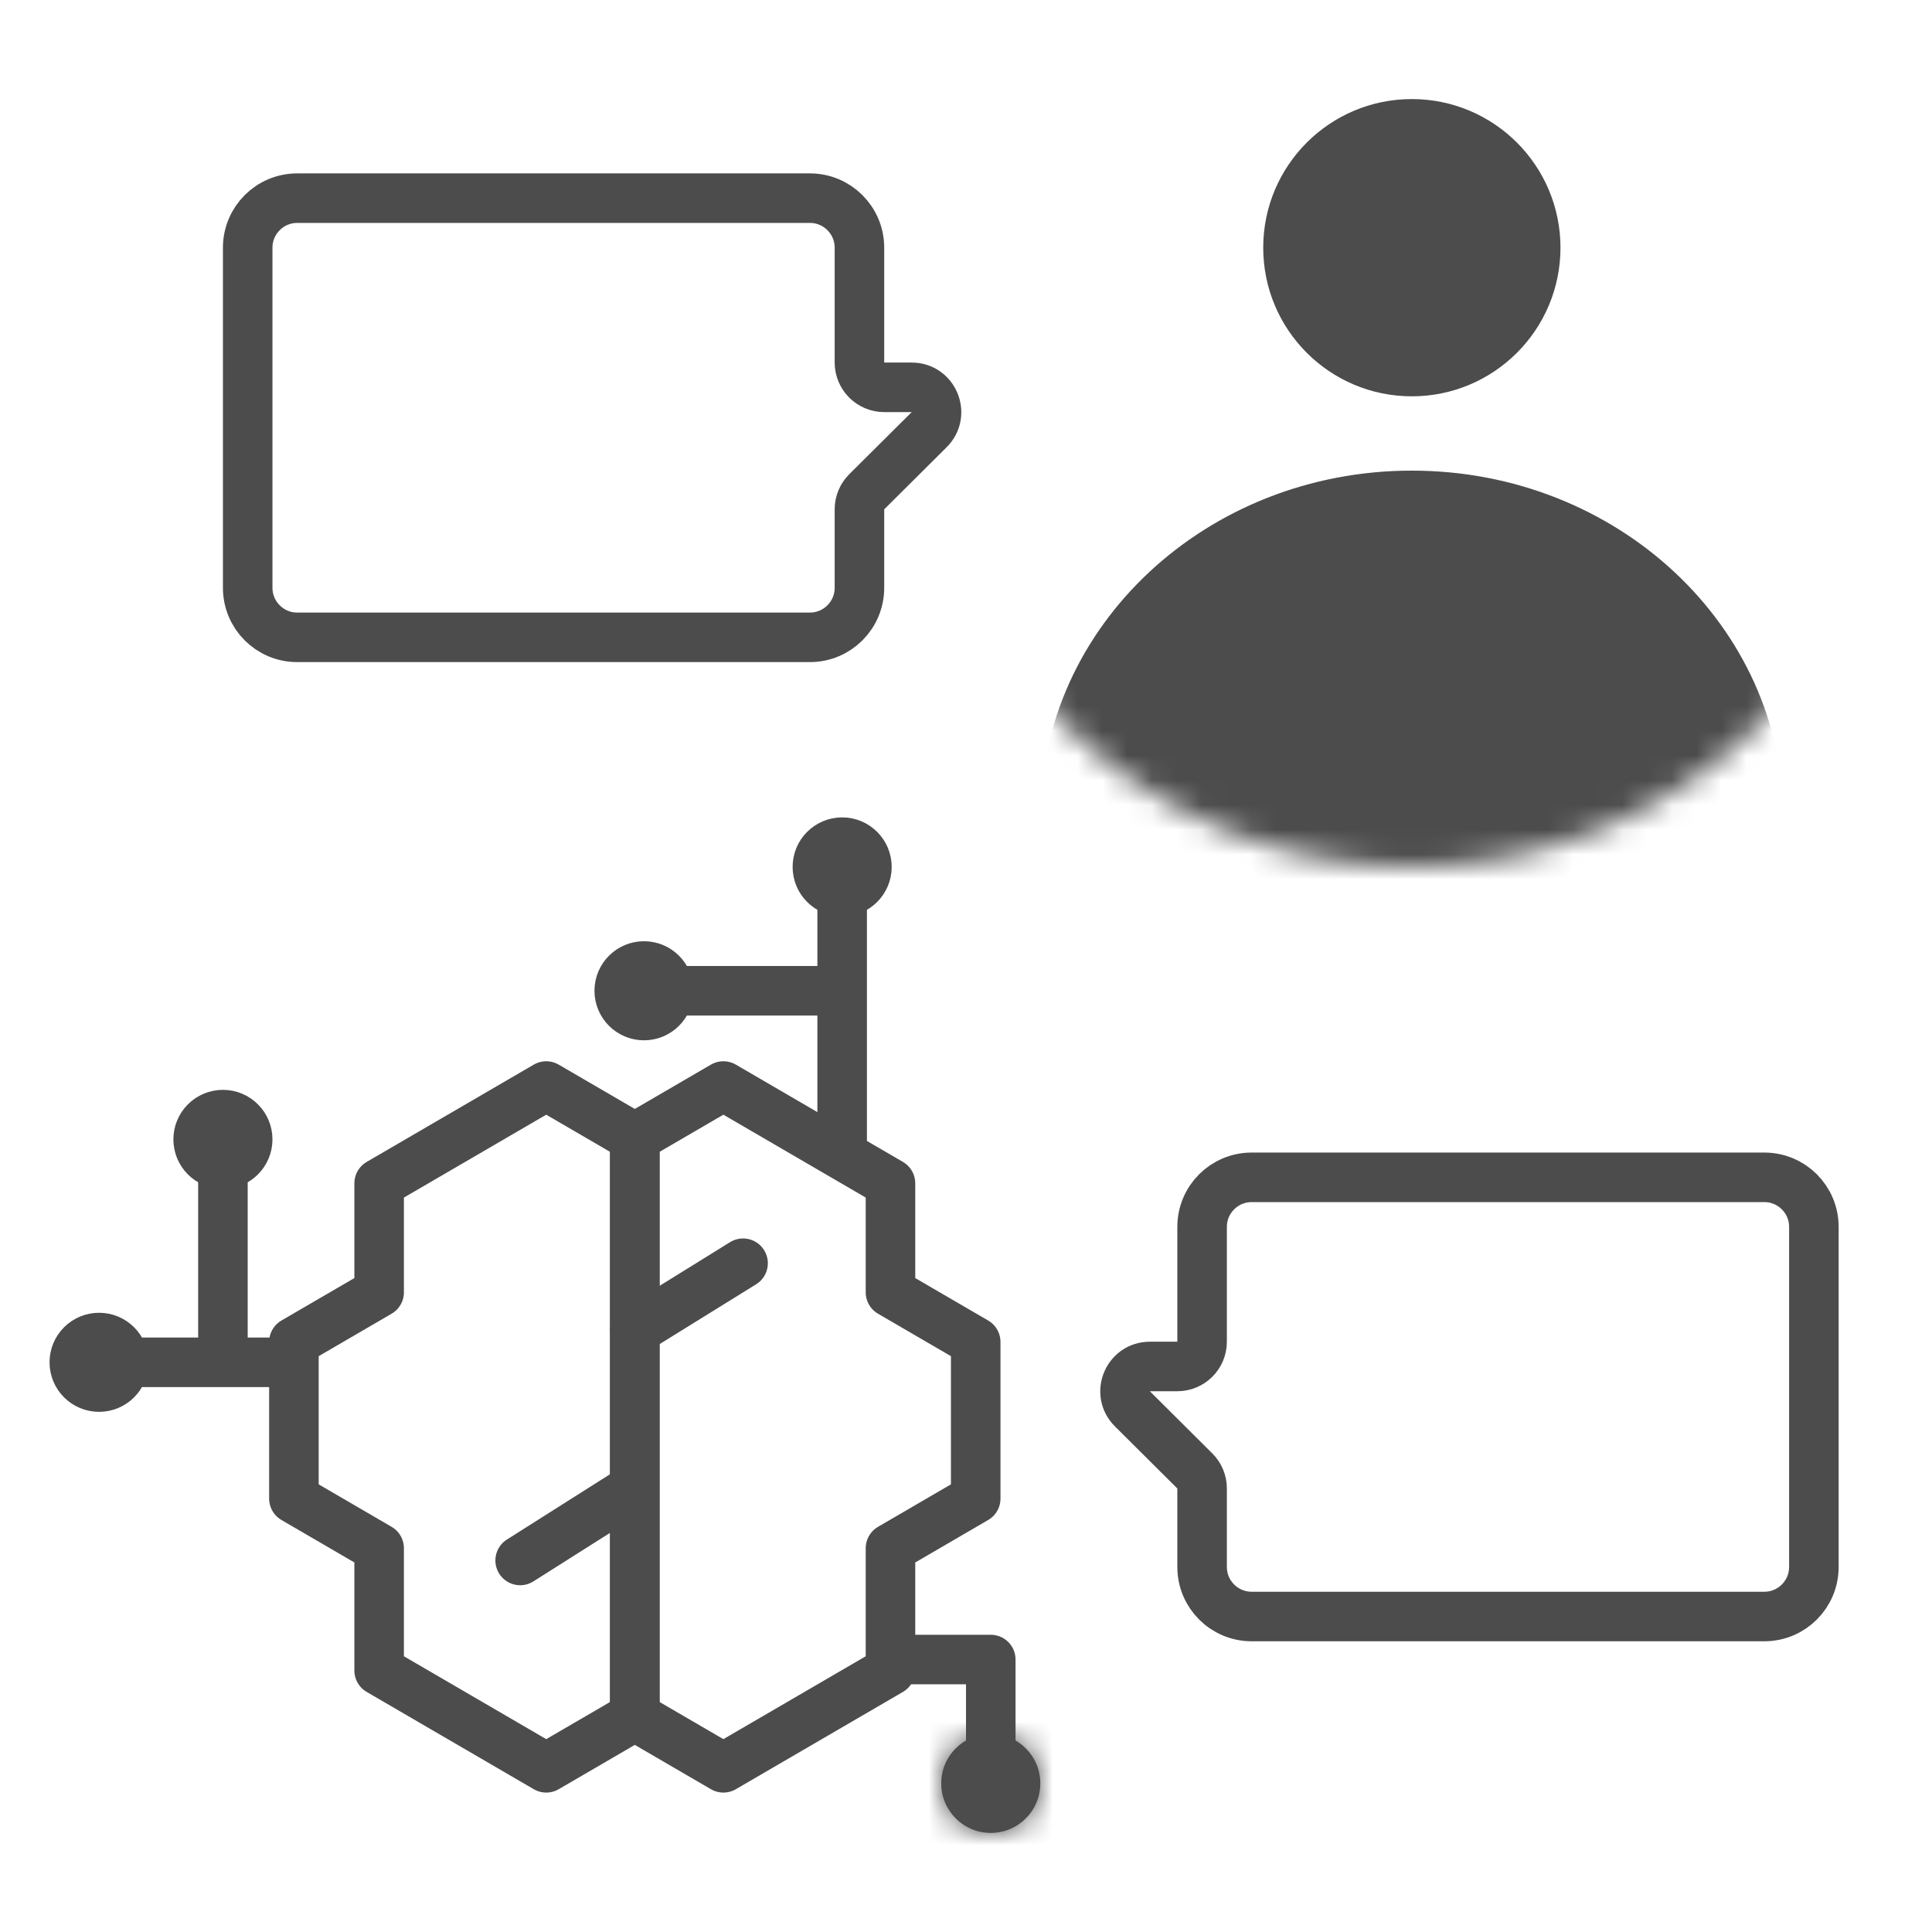
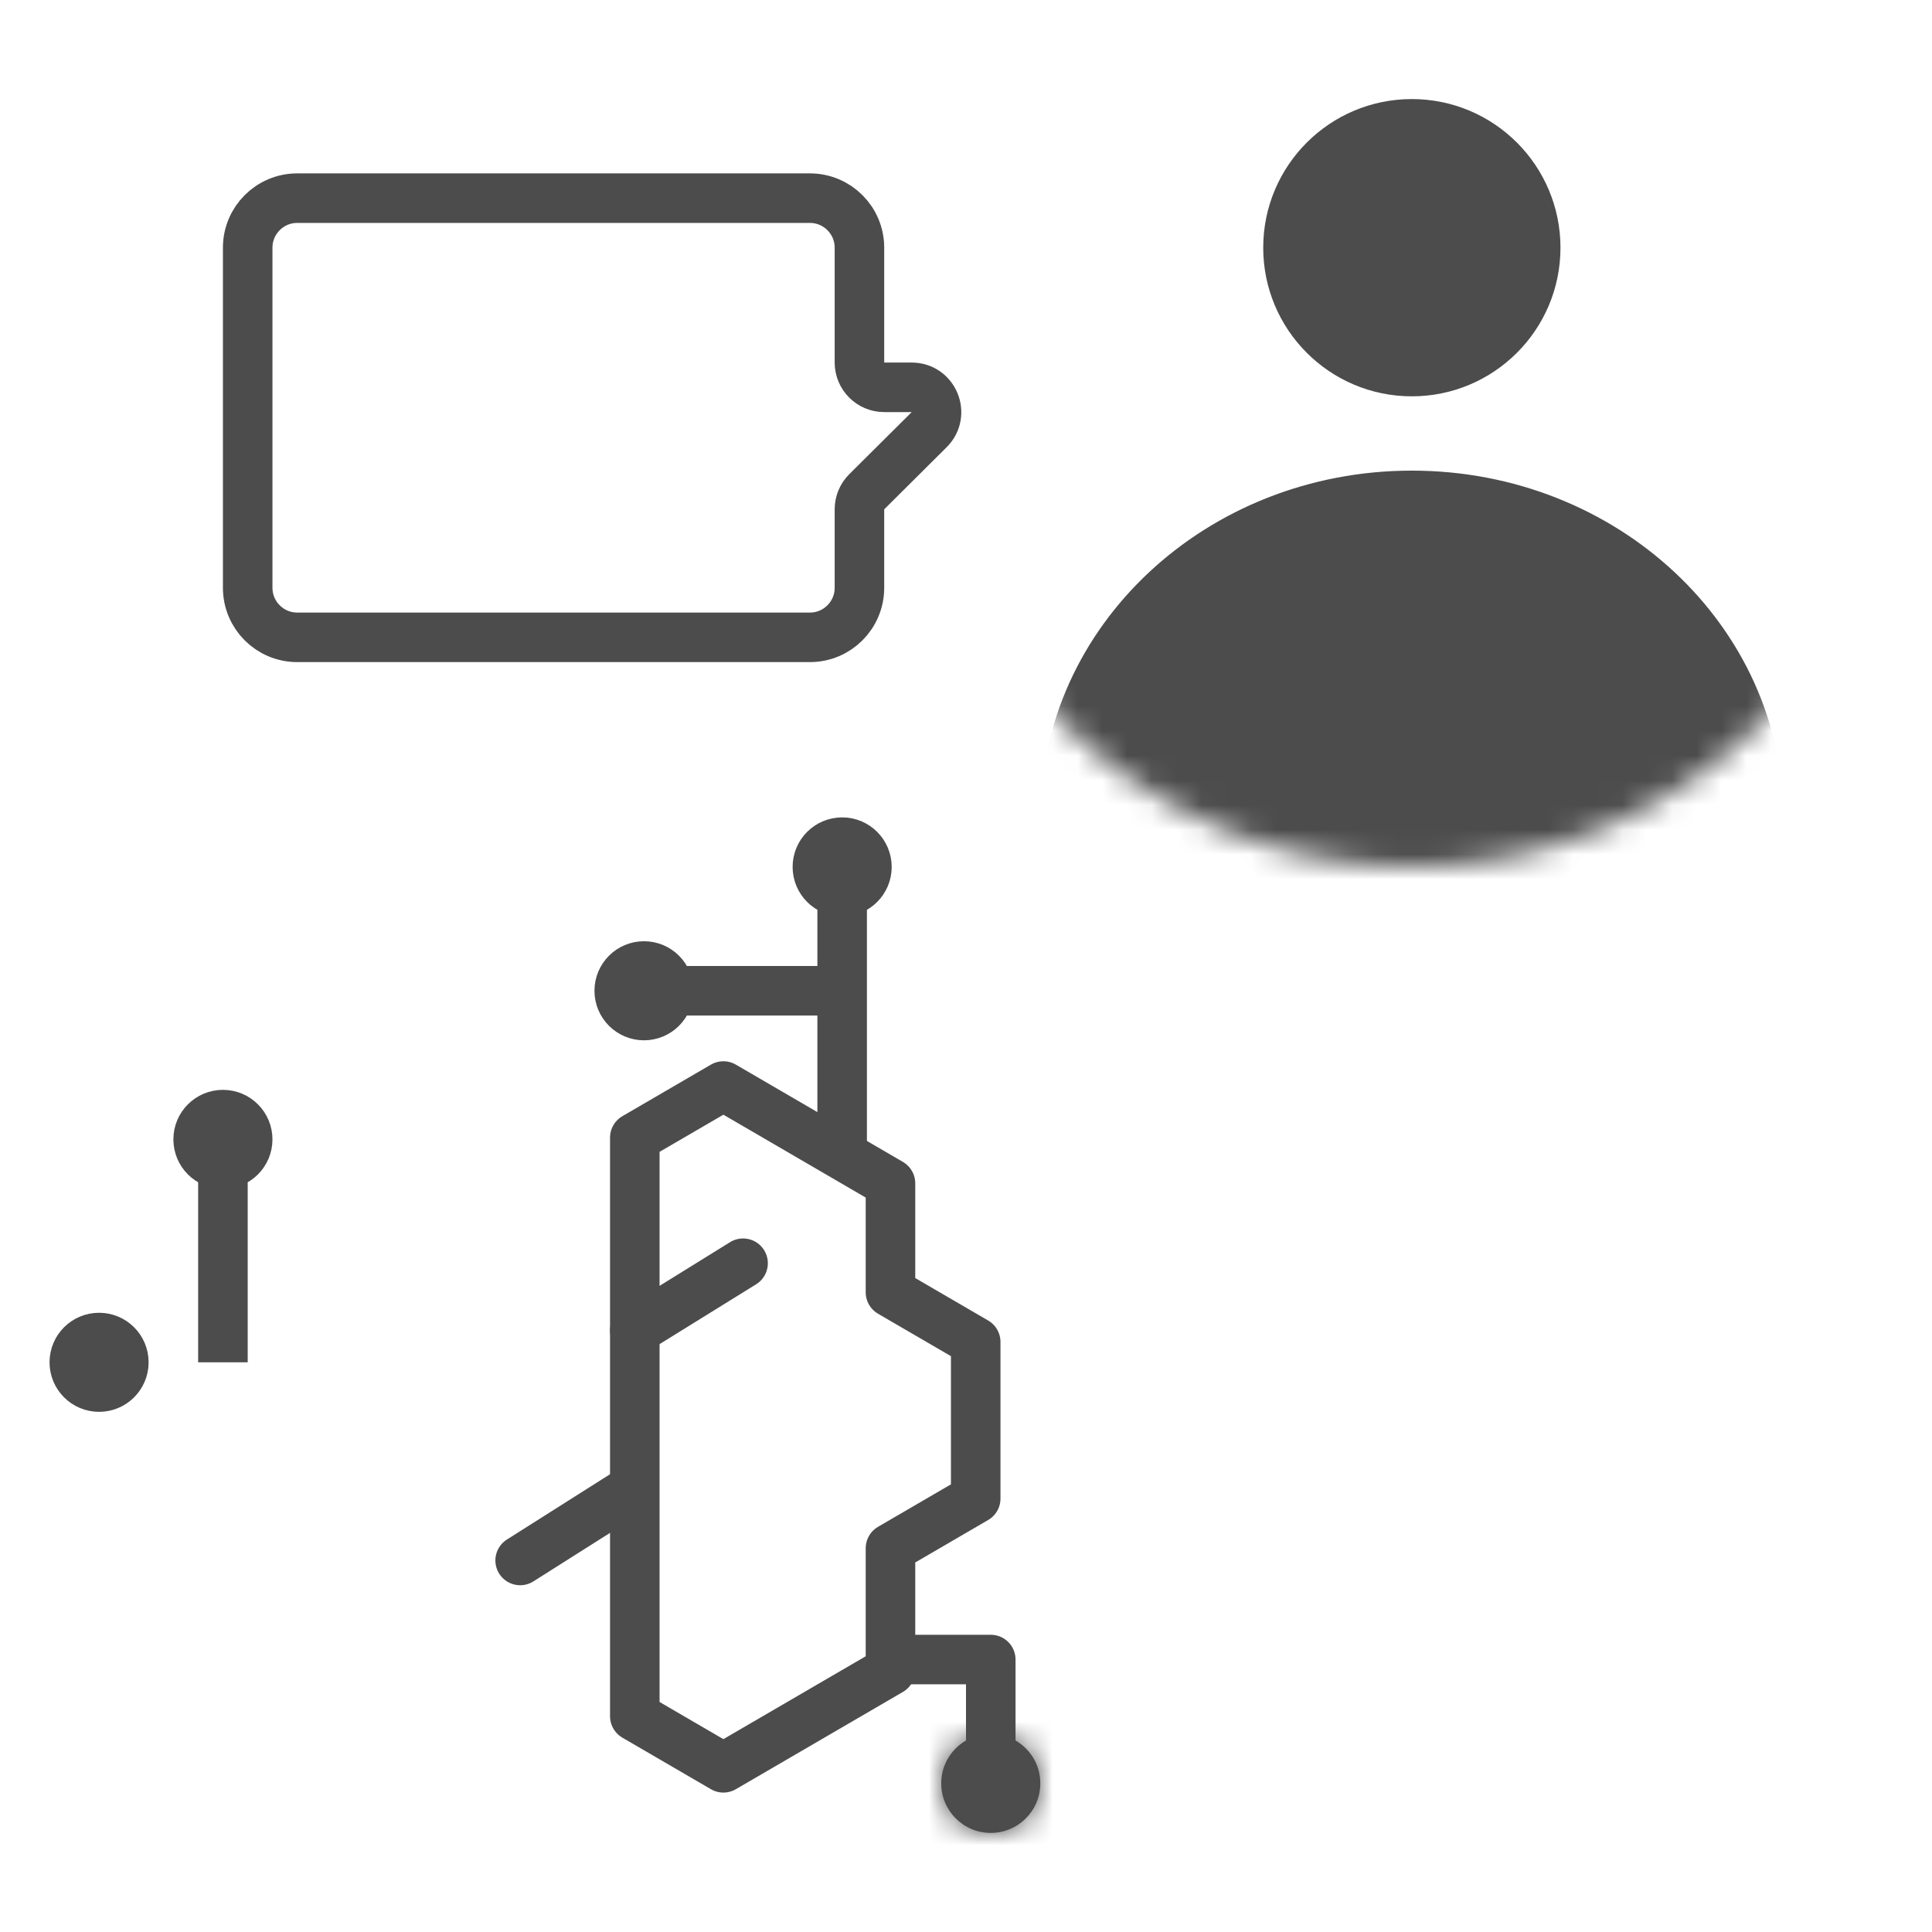
<svg xmlns="http://www.w3.org/2000/svg" width="78" height="78" viewBox="0 0 78 78" fill="none">
  <path d="M36.808 15.637L35.698 15.637C35.146 15.637 34.698 15.189 34.698 14.637L34.698 10C34.698 8.896 33.803 8 32.698 8L12 8C10.895 8 10 8.896 10 10L10 23.731C10 24.835 10.895 25.731 12 25.731L32.698 25.731C33.803 25.731 34.698 24.835 34.698 23.731L34.698 20.562C34.698 20.296 34.804 20.041 34.993 19.853L37.514 17.346C38.146 16.716 37.7 15.637 36.808 15.637Z" stroke="#4C4C4C" stroke-width="2" stroke-linecap="round" />
-   <path d="M46.422 55.168L47.532 55.168C48.084 55.168 48.532 54.721 48.532 54.168L48.532 49.532C48.532 48.427 49.428 47.532 50.532 47.532L71.231 47.532C72.335 47.532 73.231 48.427 73.231 49.532L73.231 63.263C73.231 64.367 72.335 65.263 71.231 65.263L50.532 65.263C49.428 65.263 48.532 64.367 48.532 63.263L48.532 60.093C48.532 59.827 48.426 59.572 48.237 59.385L45.717 56.877C45.084 56.248 45.53 55.168 46.422 55.168Z" stroke="#4C4C4C" stroke-width="2" stroke-linecap="round" />
  <mask id="mask0_2728_4798" style="mask-type:luminance" maskUnits="userSpaceOnUse" x="37" y="-5" width="40" height="40">
    <circle cx="57" cy="15" r="19" fill="white" stroke="white" stroke-width="2" />
  </mask>
  <g mask="url(#mask0_2728_4798)">
    <circle cx="57" cy="10" r="5.618" fill="#4C4C4C" stroke="#4C4C4C" stroke-width="0.765" />
    <path d="M57 19.383C65.098 19.383 71.617 25.504 71.617 33C71.617 40.496 65.098 46.617 57 46.617C48.902 46.617 42.383 40.496 42.383 33C42.383 25.504 48.902 19.383 57 19.383Z" fill="#4C4C4C" stroke="#4C4C4C" stroke-width="0.765" />
  </g>
  <circle cx="34" cy="35" r="1" fill="#4C4C4C" stroke="#4C4C4C" stroke-width="2" />
  <circle cx="26" cy="40" r="1" fill="#4C4C4C" stroke="#4C4C4C" stroke-width="2" />
  <circle cx="4" cy="55" r="1" fill="#4C4C4C" stroke="#4C4C4C" stroke-width="2" />
  <mask id="path-9-inside-1_2728_4798" fill="white">
    <ellipse cx="40" cy="72" rx="2" ry="2" transform="rotate(-90 40 72)" />
  </mask>
  <ellipse cx="40" cy="72" rx="2" ry="2" transform="rotate(-90 40 72)" fill="#4C4C4C" />
-   <path d="M40 70L40 72V72L42 72L44 72C44 69.791 42.209 68 40 68L40 70ZM42 72L40 72L40 72L40 74L40 76C42.209 76 44 74.209 44 72L42 72ZM40 74L40 72L40 72L38 72L36 72C36 74.209 37.791 76 40 76L40 74ZM38 72L40 72V72L40 70L40 68C37.791 68 36 69.791 36 72L38 72Z" fill="#4C4C4C" mask="url(#path-9-inside-1_2728_4798)" />
+   <path d="M40 70L40 72V72L42 72L44 72C44 69.791 42.209 68 40 68L40 70ZM42 72L40 72L40 72L40 76C42.209 76 44 74.209 44 72L42 72ZM40 74L40 72L40 72L38 72L36 72C36 74.209 37.791 76 40 76L40 74ZM38 72L40 72V72L40 70L40 68C37.791 68 36 69.791 36 72L38 72Z" fill="#4C4C4C" mask="url(#path-9-inside-1_2728_4798)" />
  <circle cx="9" cy="46" r="1" fill="#4C4C4C" stroke="#4C4C4C" stroke-width="2" />
  <path d="M25.629 45.928V50.786V62.506V69.289L29.205 71.371L35.951 67.443V62.506L39.392 60.502V54.177L35.951 52.174V47.774L29.205 43.846L25.629 45.928Z" stroke="#4C4C4C" stroke-width="2" stroke-linejoin="round" />
  <path d="M34 36V47.01" stroke="#4C4C4C" stroke-width="2" />
  <path d="M27 40L33.423 40" stroke="#4C4C4C" stroke-width="2" />
-   <path d="M5.441 55L12.323 55" stroke="#4C4C4C" stroke-width="2" />
  <path d="M40 71L40 67L36 67" stroke="#4C4C4C" stroke-width="2" stroke-linejoin="round" />
  <path d="M9 47L9 55" stroke="#4C4C4C" stroke-width="2" />
  <path d="M25.629 53.709L30 51" stroke="#4C4C4C" stroke-width="2" stroke-linecap="round" />
  <path d="M25.168 60.361L21 63" stroke="#4C4C4C" stroke-width="2" stroke-linecap="round" />
-   <path d="M25.629 45.928V50.786V62.506V69.289L22.053 71.371L15.307 67.443V62.506L11.866 60.502V54.177L15.307 52.174V47.774L22.053 43.846L25.629 45.928Z" stroke="#4C4C4C" stroke-width="2" stroke-linejoin="round" />
</svg>